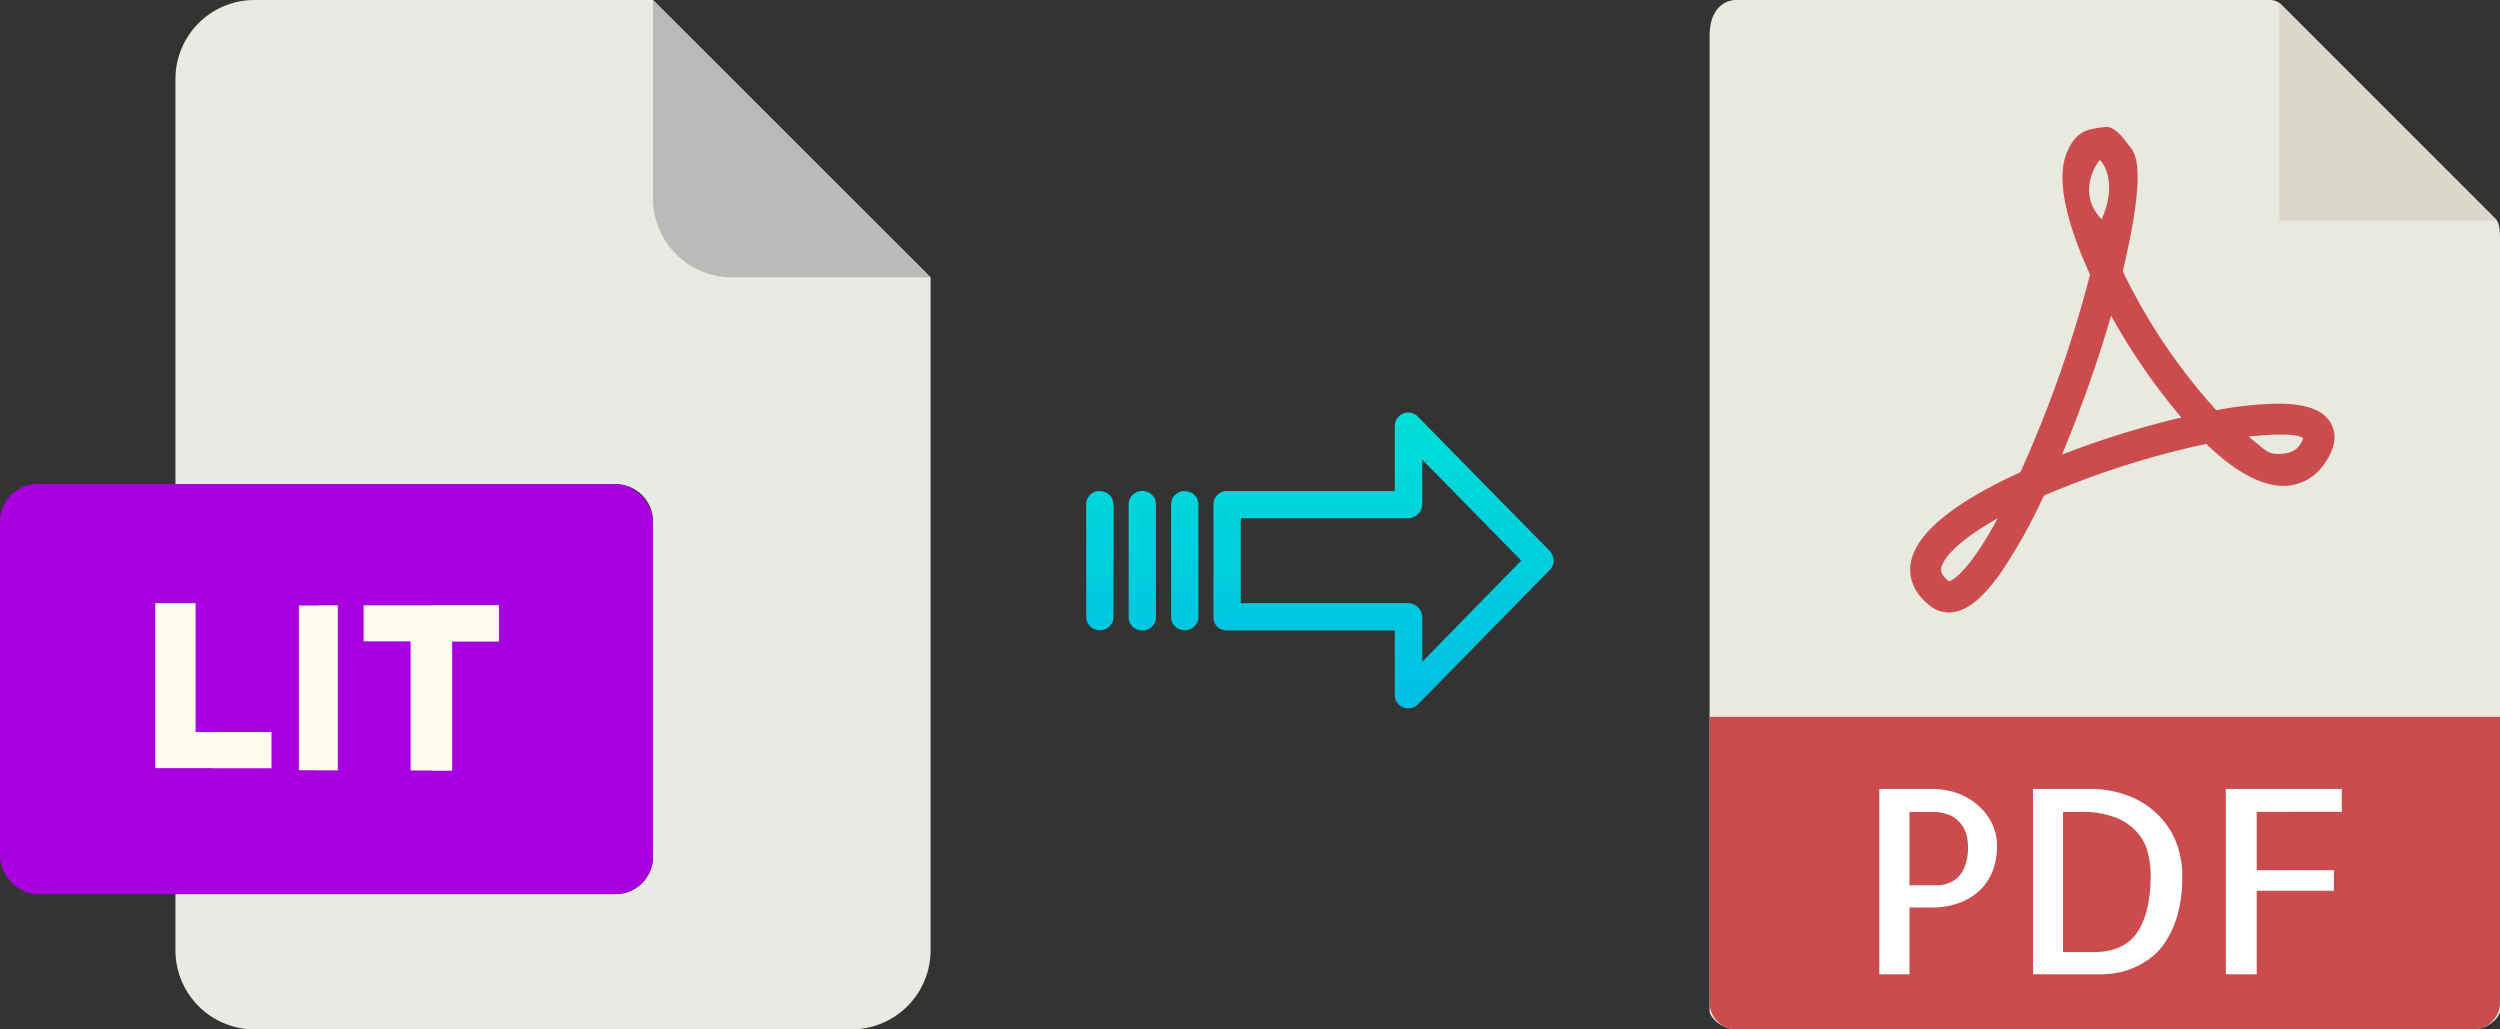
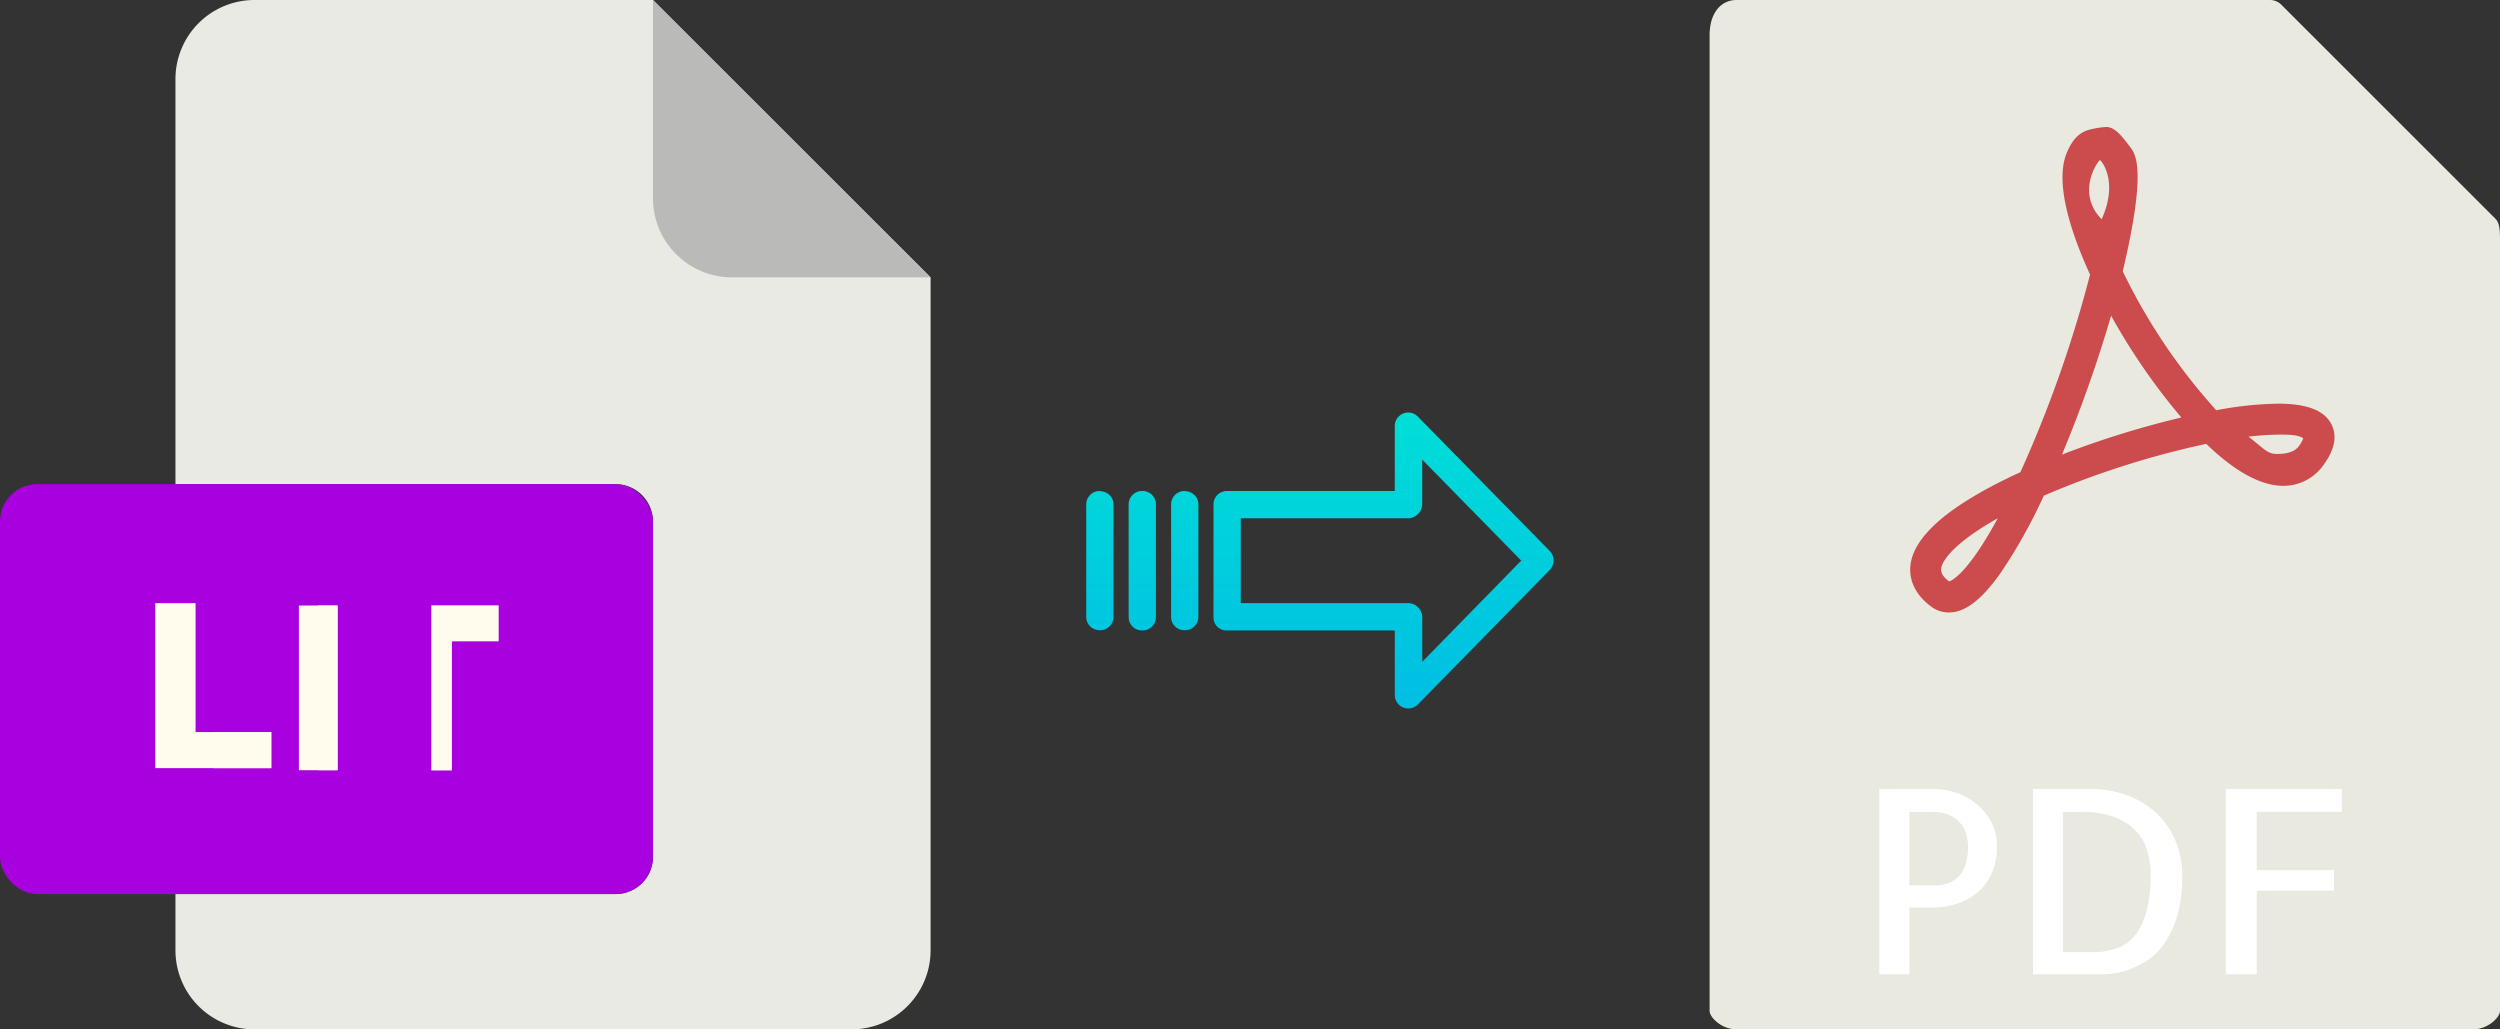
<svg xmlns="http://www.w3.org/2000/svg" xmlns:xlink="http://www.w3.org/1999/xlink" viewBox="0 0 485.74 200">
  <rect x="0" y="0" width="485.74" height="200" fill="#333333" stroke="none" />
  <defs>
    <style>.cls-1{fill:#e9e9e0;}.cls-2{fill:#d9d7ca;}.cls-3{fill:#cc4b4c;}.cls-4{fill:#fff;}.cls-5{fill:#eaeae4;}.cls-6{fill:#babab9;}.cls-7{fill:#a900df;}.cls-8{fill:#fffcee;}.cls-9{fill:url(#linear-gradient);}.cls-10{fill:url(#linear-gradient-2);}.cls-11{fill:url(#linear-gradient-3);}.cls-12{fill:url(#linear-gradient-4);}</style>
    <linearGradient id="linear-gradient" x1="268.83" y1="136.51" x2="268.83" y2="17.31" gradientTransform="matrix(1, 0, 0, -1, 0, 186.59)" gradientUnits="userSpaceOnUse">
      <stop offset="0" stop-color="#00efd1" />
      <stop offset="1" stop-color="#00acea" />
    </linearGradient>
    <linearGradient id="linear-gradient-2" x1="230.18" y1="136.51" x2="230.18" y2="17.31" xlink:href="#linear-gradient" />
    <linearGradient id="linear-gradient-3" x1="221.93" y1="136.51" x2="221.93" y2="17.31" xlink:href="#linear-gradient" />
    <linearGradient id="linear-gradient-4" x1="213.69" y1="136.51" x2="213.69" y2="17.31" xlink:href="#linear-gradient" />
  </defs>
  <title>lit to pdf</title>
  <g id="Layer_2" data-name="Layer 2">
    <g id="Layer_5_Image" data-name="Layer 5 Image">
      <path class="cls-1" d="M441,0H337.39c-2.88,0-5.22,2.34-5.22,6.88V196.43c0,1.23,2.34,3.57,5.22,3.57H480.51c2.89,0,5.23-2.34,5.23-3.57V46.35c0-2.49-.33-3.29-.92-3.88L443.26.92A3.14,3.14,0,0,0,441,0Z" />
-       <polygon class="cls-2" points="442.88 0.54 442.88 42.86 485.2 42.86 442.88 0.54" />
      <path class="cls-3" d="M378.65,119h0a5.74,5.74,0,0,1-3.46-1.16c-3.72-2.79-4.22-5.89-4-8,.65-5.81,7.84-11.9,21.37-18.1a238.14,238.14,0,0,0,13.53-38.39c-3.56-7.76-7-17.82-4.5-23.72.89-2.07,2-3.66,4.05-4.34a16.94,16.94,0,0,1,3.63-.62c1.8,0,3.38,2.32,4.5,3.75s3.44,4.19-1.33,24.29a114.33,114.33,0,0,0,18.17,27,69.12,69.12,0,0,1,12-1.28c5.6,0,9,1.3,10.37,4,1.14,2.22.67,4.82-1.39,7.71a9.52,9.52,0,0,1-7.93,4.26c-4.35,0-9.4-2.75-15-8.16A170.63,170.63,0,0,0,397.1,96.31a102.39,102.39,0,0,1-8.51,15.19C384.93,116.62,381.77,119,378.65,119Zm9.5-18.3c-7.63,4.29-10.74,7.81-11,9.8,0,.33-.13,1.19,1.54,2.47C379.26,112.81,382.36,111.39,388.15,100.71Zm48.71-15.87c2.91,2.24,3.62,3.37,5.52,3.37.84,0,3.22,0,4.32-1.57a5.81,5.81,0,0,0,.82-1.48c-.44-.24-1-.71-4.19-.71A54.92,54.92,0,0,0,436.86,84.84Zm-26.68-23.5a257.63,257.63,0,0,1-9.55,27,176.33,176.33,0,0,1,23.2-7.21A122.61,122.61,0,0,1,410.18,61.34ZM408,31.11c-.35.12-4.75,6.28.34,11.49C411.74,35.05,408.16,31.06,408,31.11Z" />
-       <path class="cls-3" d="M480.51,200H337.39a5.23,5.23,0,0,1-5.22-5.23V139.29H485.74v55.48A5.23,5.23,0,0,1,480.51,200Z" />
      <path class="cls-4" d="M371,189.29h-5.86v-36h10.35a14.52,14.52,0,0,1,4.54.73,12.25,12.25,0,0,1,4,2.2,11.39,11.39,0,0,1,2.88,3.54,9.8,9.8,0,0,1,1.1,4.66,12.71,12.71,0,0,1-.93,5,10.41,10.41,0,0,1-2.59,3.74,11.8,11.8,0,0,1-4,2.34,15.5,15.5,0,0,1-5.18.83H371v13Zm0-31.55V172h5.37a6.33,6.33,0,0,0,2.13-.37,5.39,5.39,0,0,0,1.93-1.19,6,6,0,0,0,1.41-2.32,10.89,10.89,0,0,0,.54-3.69,10.08,10.08,0,0,0-.25-2,5.66,5.66,0,0,0-1-2.2,5.84,5.84,0,0,0-2.12-1.76,7.93,7.93,0,0,0-3.62-.7H371Z" />
      <path class="cls-4" d="M424,170.29a26.71,26.71,0,0,1-.95,7.6,19,19,0,0,1-2.42,5.27,12.54,12.54,0,0,1-3.3,3.35,16.64,16.64,0,0,1-3.54,1.83,14.21,14.21,0,0,1-3.12.78,20.25,20.25,0,0,1-2.1.17H395v-36h10.84a20.55,20.55,0,0,1,8,1.44,16.62,16.62,0,0,1,5.71,3.83,15.65,15.65,0,0,1,3.4,5.44A18,18,0,0,1,424,170.29ZM406.64,185q6,0,8.59-3.81t2.64-11a18.62,18.62,0,0,0-.54-4.45,9.48,9.48,0,0,0-2.07-4,11.08,11.08,0,0,0-4.18-2.89,18,18,0,0,0-6.83-1.1h-3.42V185Z" />
      <path class="cls-4" d="M438.47,157.74v11.33h15v4h-15v16.22h-6v-36H455v4.44Z" />
    </g>
    <g id="Layer_2-2" data-name="Layer 2">
      <path class="cls-5" d="M119.62,173.71H34.09v10.93A15.36,15.36,0,0,0,49.45,200h116a15.37,15.37,0,0,0,15.36-15.36V53.89L126.87,0H49.45A15.36,15.36,0,0,0,34.09,15.36V94.07h85.53a7.25,7.25,0,0,1,7.25,7.24h0v65.16A7.25,7.25,0,0,1,119.62,173.71Z" />
      <path class="cls-6" d="M180.76,53.89,126.87,0V38.53a15.36,15.36,0,0,0,15.36,15.36h38.53Z" />
      <rect class="cls-7" y="94.07" width="126.87" height="79.64" rx="7.24" />
      <g id="L">
        <path class="cls-8" d="M30.17,117.18v32.06H52.71v-7H38V117.18Z" />
        <path class="cls-8" d="M41.44,142.25H52.71v7H41.44Z" />
      </g>
      <g id="I">
        <path class="cls-8" d="M58.07,117.65h7.52v32H58.07Z" />
        <path class="cls-8" d="M61.83,117.65h3.76v32H61.83Z" />
      </g>
      <g id="T">
-         <path class="cls-8" d="M87.85,149.7V124.61h9.09v-7H70.65v7h9.12V149.7Z" />
        <path class="cls-8" d="M83.8,149.7h4V124.61h9.09v-7H83.8Z" />
      </g>
    </g>
    <g id="Layer_3" data-name="Layer 3">
      <path class="cls-9" d="M275.53,81A2.61,2.61,0,0,0,271,82.81V95.4H238.43A2.6,2.6,0,0,0,235.78,98v22a2.5,2.5,0,0,0,.77,1.8,2.61,2.61,0,0,0,1.88.7H271V135a2.62,2.62,0,0,0,1.62,2.45,2.57,2.57,0,0,0,1,.2,2.65,2.65,0,0,0,1.89-.8l25.59-26.1a2.65,2.65,0,0,0,0-3.71Zm.81,47.58v-8.63a2.8,2.8,0,0,0-2.7-2.77H241.07V100.7h32.56a2.8,2.8,0,0,0,2.7-2.77V89.3l19.24,19.62Z" />
      <path class="cls-10" d="M230.19,95.4h0A2.6,2.6,0,0,0,227.54,98v0l0,21.89a2.58,2.58,0,0,0,2.59,2.56h.06a2.6,2.6,0,0,0,2.65-2.55V98a2.57,2.57,0,0,0-2.58-2.56Z" />
      <path class="cls-11" d="M221.94,95.4h0A2.6,2.6,0,0,0,219.29,98v21.93a2.57,2.57,0,0,0,2.58,2.56h.07a2.6,2.6,0,0,0,2.65-2.55V98A2.58,2.58,0,0,0,222,95.4Z" />
      <path class="cls-12" d="M213.7,95.4h0A2.6,2.6,0,0,0,211.05,98v0l0,21.89a2.58,2.58,0,0,0,2.59,2.56h.06a2.6,2.6,0,0,0,2.65-2.55v0l0-21.89a2.58,2.58,0,0,0-2.59-2.56Z" />
    </g>
  </g>
</svg>